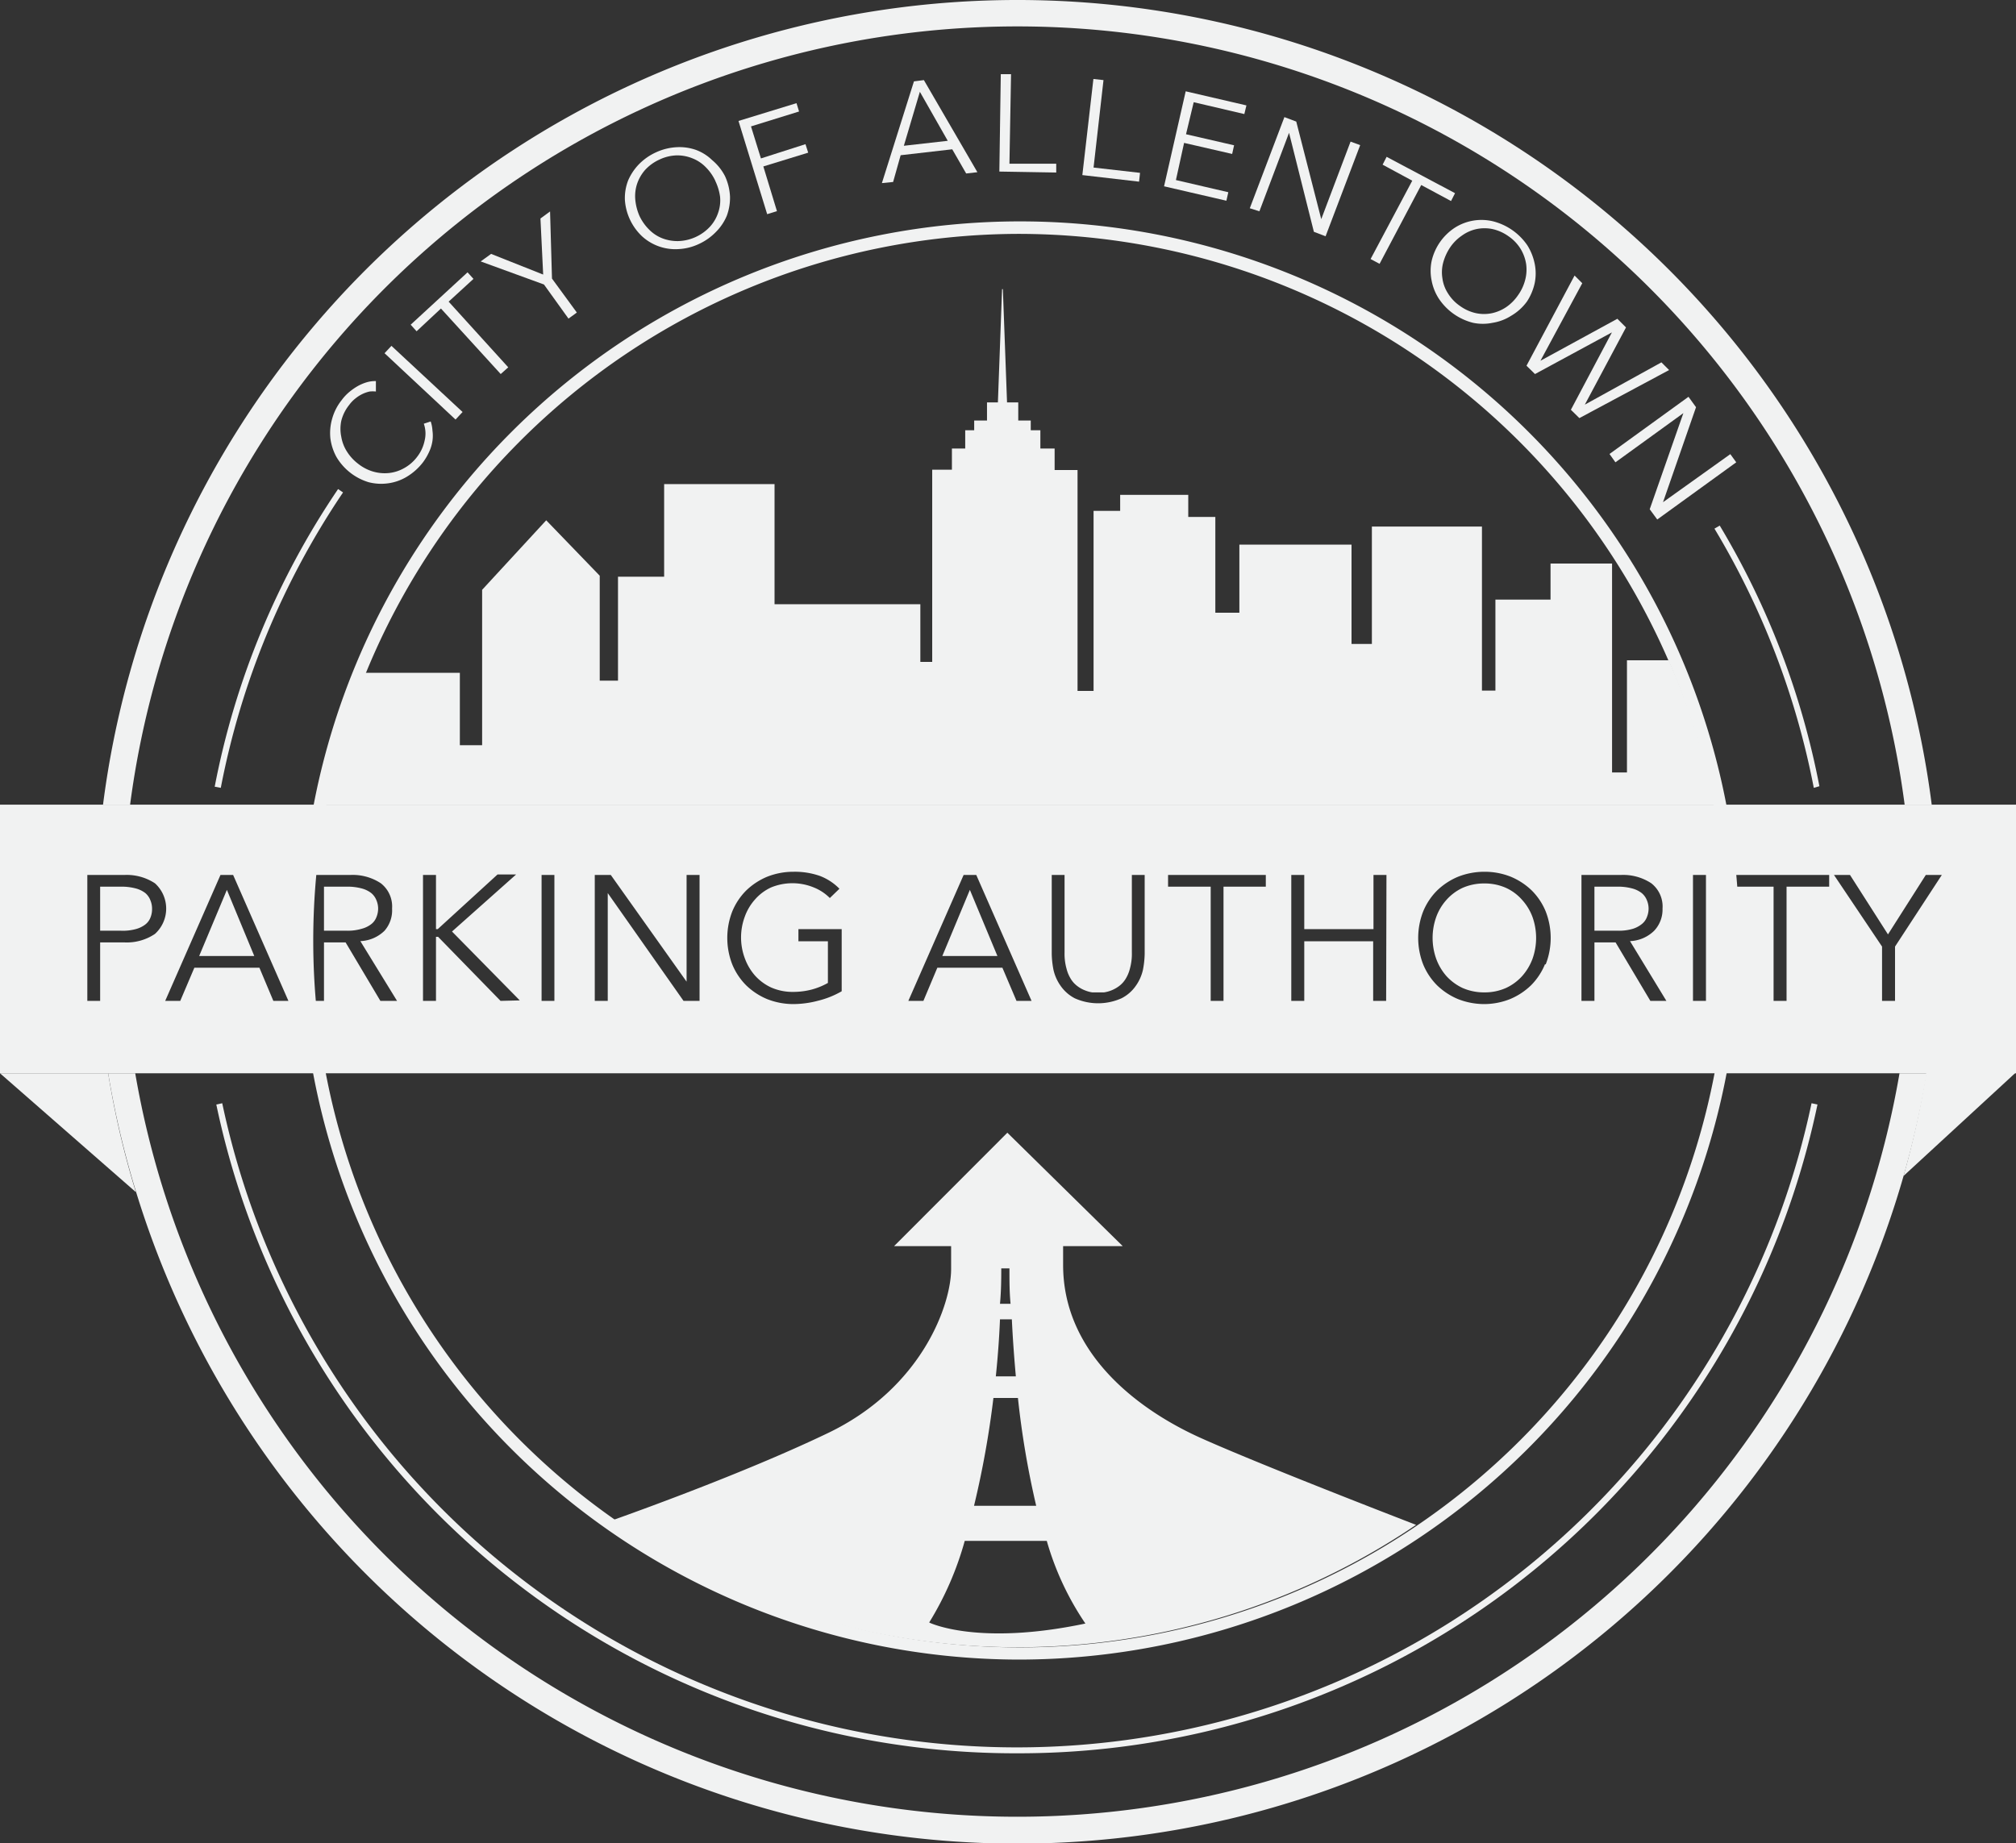
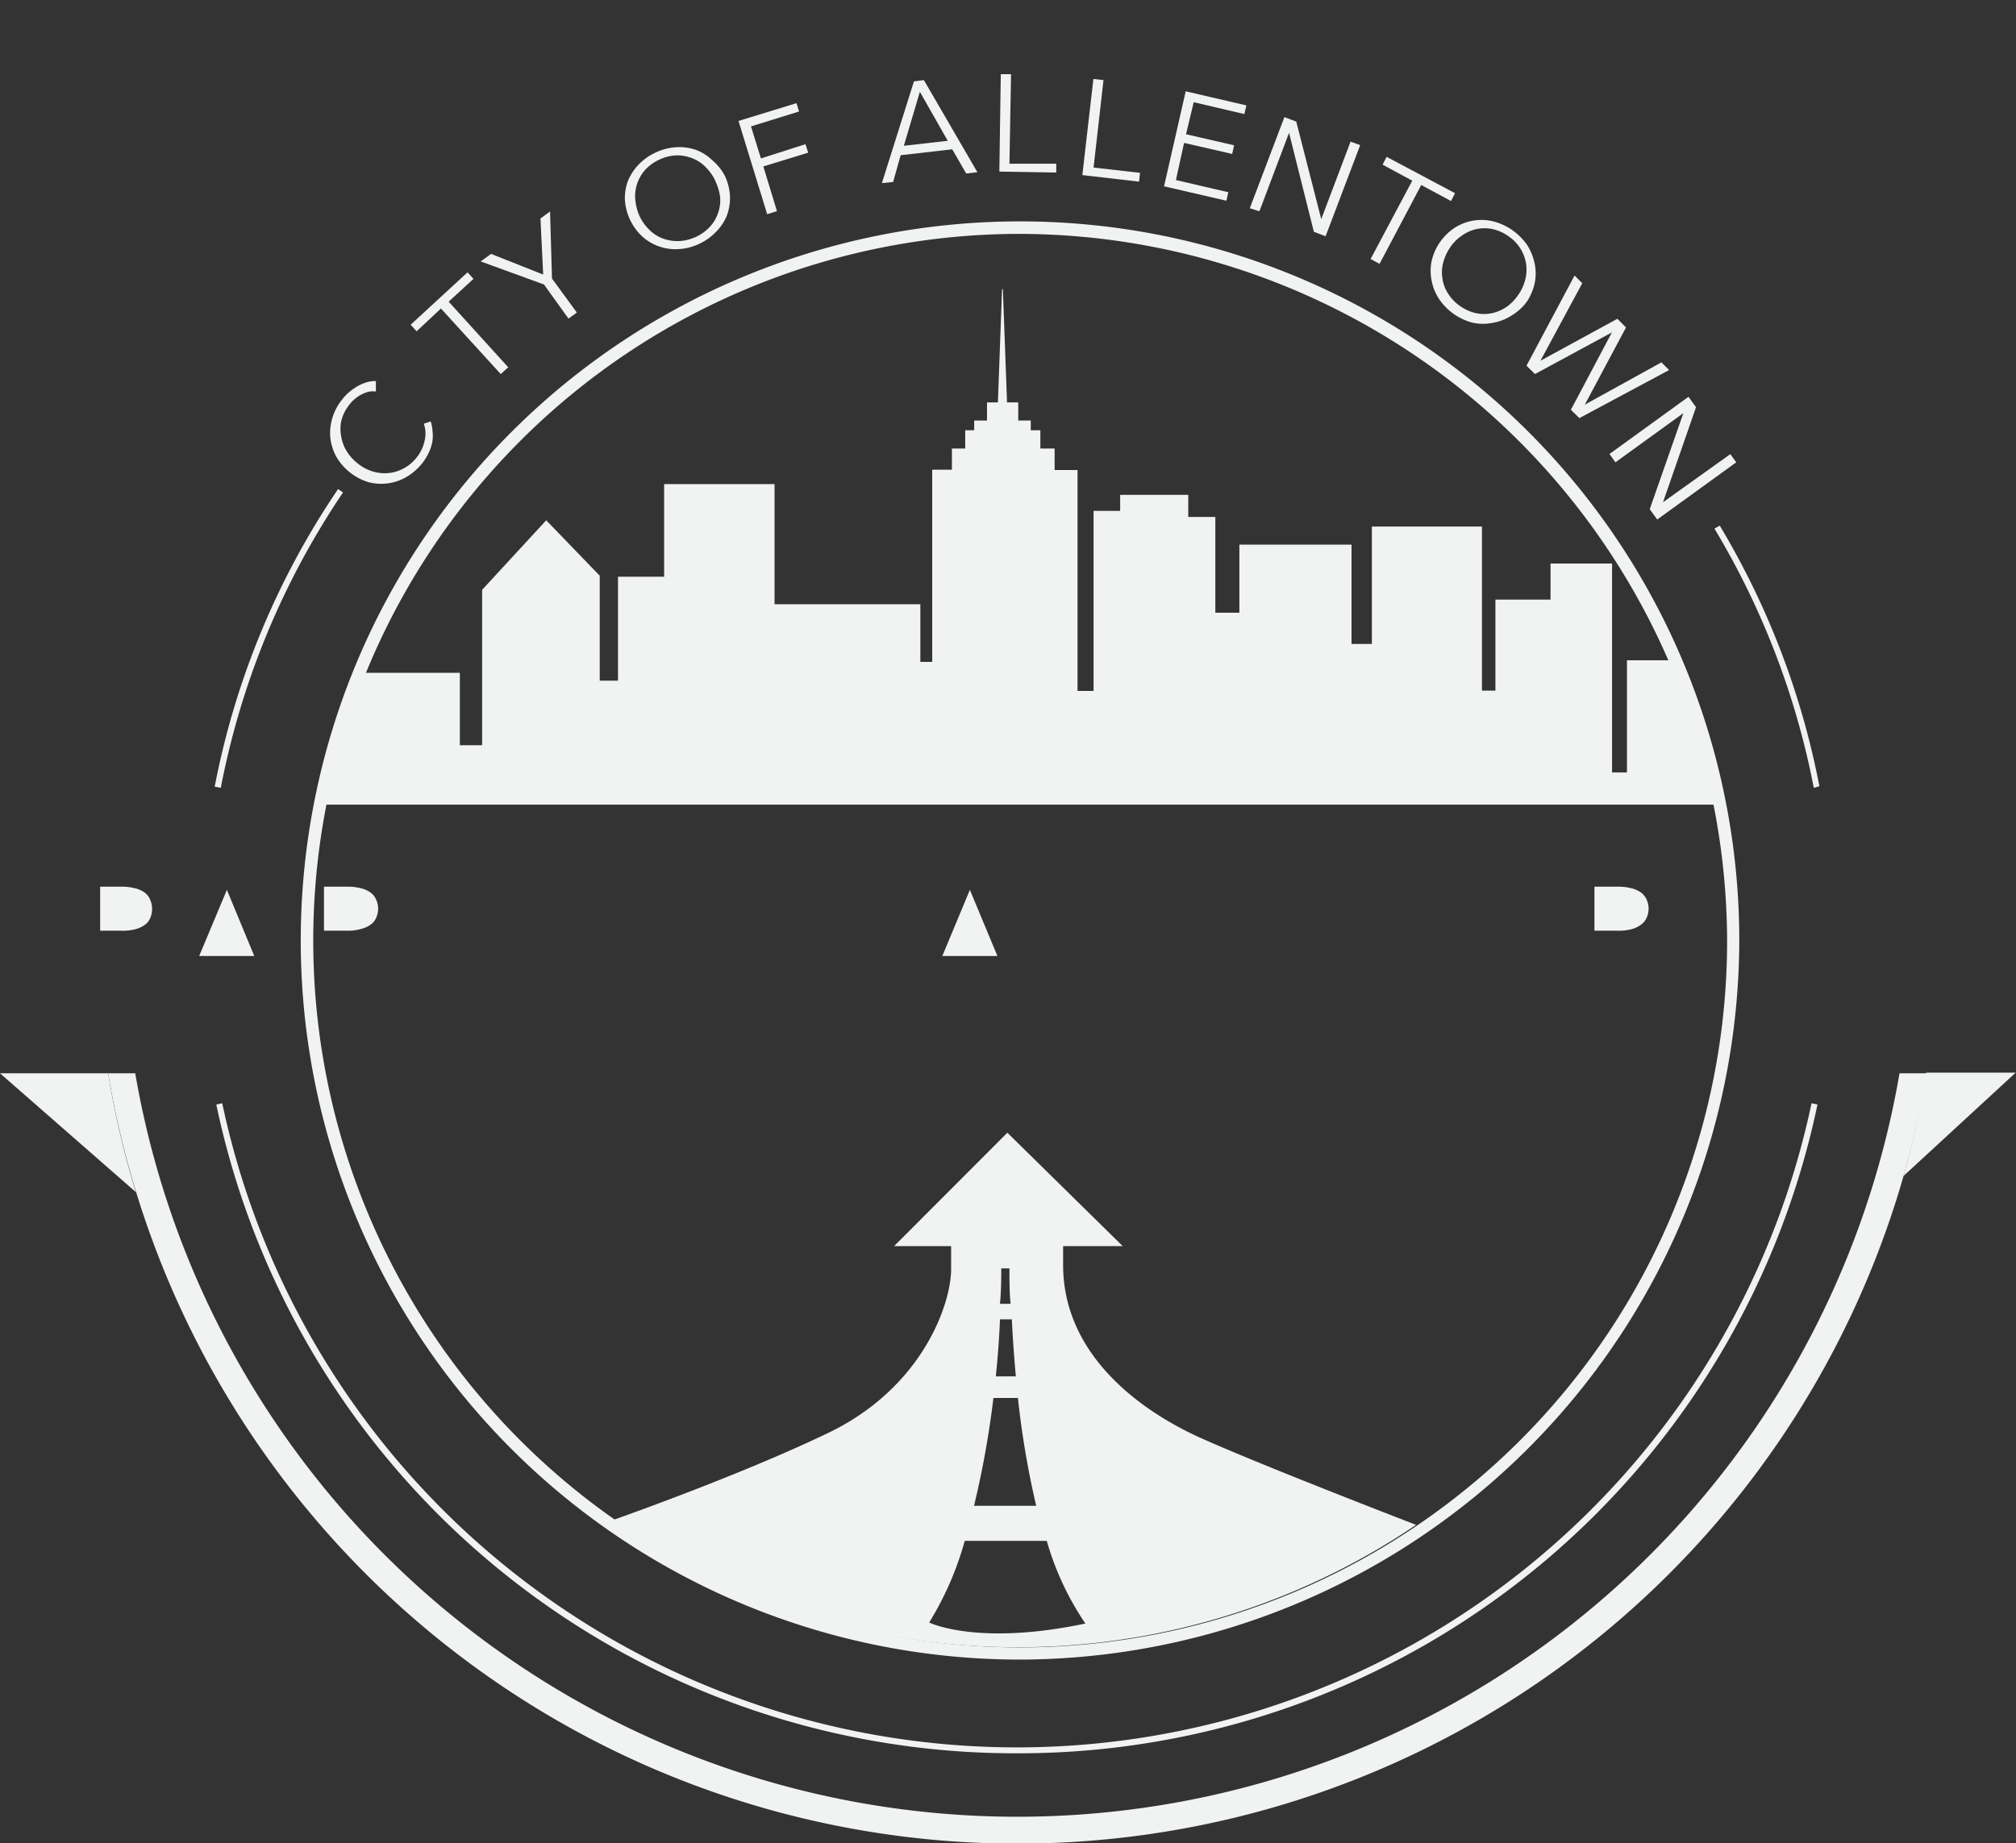
<svg xmlns="http://www.w3.org/2000/svg" viewBox="0 0 125.82 115.05">
  <rect x="0" y="0" width="125.82" height="115.05" fill="#333333" stroke="none" />
  <g fill="#f1f2f2">
    <path d="m118.8 73.41 7-6.45h-5.58a56.91 56.91 0 0 1 -1.42 6.45z" />
    <path d="m6.75 67h-6.75l8.48 7.42a55.57 55.57 0 0 1 -1.73-7.42z" />
    <path d="m63.5 103.6a44.89 44.89 0 1 1 45.05-44.88 45 45 0 0 1 -45.05 44.88zm0-89a44.12 44.12 0 1 0 44.29 44.12 44.26 44.26 0 0 0 -44.29-44.12z" />
-     <path d="m8.12 50.23a55.85 55.85 0 0 1 110.75 0h1.69a57.53 57.53 0 0 0 -114.13 0z" />
    <path d="m118.55 67a55.86 55.86 0 0 1 -110.11 0h-1.69a57.53 57.53 0 0 0 113.5 0z" />
    <path d="m13.78 49.18-.38-.07a49.82 49.82 0 0 1 7.7-18.58l.31.21a49.68 49.68 0 0 0 -7.63 18.44z" />
    <path d="m63.5 109.45a50.94 50.94 0 0 1 -50-40.5l.37-.08a50.69 50.69 0 0 0 99.19 0l.37.08a50.94 50.94 0 0 1 -50 40.5z" />
    <path d="m113.2 49.18a49.69 49.69 0 0 0 -6.2-16.18l.33-.19a50 50 0 0 1 6.22 16.27z" />
    <path d="m26.88 26.31a2.13 2.13 0 0 1 .11.57 2.31 2.31 0 0 1 0 .64 2.44 2.44 0 0 1 -.2.67 3.45 3.45 0 0 1 -.4.68 3.61 3.61 0 0 1 -1 .89 3.05 3.05 0 0 1 -1.16.41 3.15 3.15 0 0 1 -1.23-.07 3.51 3.51 0 0 1 -2-1.57 3.3 3.3 0 0 1 -.38-1.16 3.22 3.22 0 0 1 .11-1.23 3.26 3.26 0 0 1 .6-1.17 2.79 2.79 0 0 1 .47-.5 3.62 3.62 0 0 1 .53-.37 2.77 2.77 0 0 1 .57-.24 1.83 1.83 0 0 1 .56-.07v.65a1.89 1.89 0 0 0 -.39 0 2.08 2.08 0 0 0 -.44.15 2.2 2.2 0 0 0 -.43.27 2 2 0 0 0 -.4.41 2.58 2.58 0 0 0 -.5 1 2.43 2.43 0 0 0 0 1 2.47 2.47 0 0 0 .36.93 2.88 2.88 0 0 0 .69.75 2.75 2.75 0 0 0 .91.48 2.58 2.58 0 0 0 1 .1 2.45 2.45 0 0 0 .95-.3 2.56 2.56 0 0 0 .83-.72 2.47 2.47 0 0 0 .46-1 1.84 1.84 0 0 0 -.05-1.06z" />
-     <path d="m28.87 25.72-.44.47-4.43-4.14.43-.46z" />
    <path d="m31.72 22.93-.47.42-3.73-4.09-1.52 1.42-.37-.41 3.55-3.27.37.41-1.55 1.42z" />
    <path d="m36 19.51-.52.38-1.53-2.13-3.95-1.44.65-.47 3.25 1.29-.17-3.5.6-.44.12 4.19z" />
    <path d="m45.25 11a3.43 3.43 0 0 1 .31 1.26 3.24 3.24 0 0 1 -.2 1.21 3.14 3.14 0 0 1 -.67 1 3.51 3.51 0 0 1 -1.07.76 3.35 3.35 0 0 1 -1.28.32 3.08 3.08 0 0 1 -2.27-.8 3.44 3.44 0 0 1 -1.07-2.27 3.05 3.05 0 0 1 .2-1.21 3.39 3.39 0 0 1 .66-1 3.56 3.56 0 0 1 1.08-.76 3.5 3.5 0 0 1 1.28-.32 3.11 3.11 0 0 1 1.22.17 2.88 2.88 0 0 1 1 .63 3.22 3.22 0 0 1 .81 1.01zm-.61.28a3 3 0 0 0 -.59-.84 2.37 2.37 0 0 0 -.82-.55 2.5 2.5 0 0 0 -1-.19 2.67 2.67 0 0 0 -1.07.26 2.78 2.78 0 0 0 -.9.65 2.55 2.55 0 0 0 -.5.87 2.47 2.47 0 0 0 -.11 1 3.29 3.29 0 0 0 .26 1 3 3 0 0 0 .59.84 2.37 2.37 0 0 0 .82.55 2.63 2.63 0 0 0 1 .18 2.82 2.82 0 0 0 2-.91 2.42 2.42 0 0 0 .5-.86 2.32 2.32 0 0 0 .12-1 3.29 3.29 0 0 0 -.3-.99z" />
    <path d="m48.49 13.18-.61.19-1.79-5.82 3.62-1.11.16.52-3 .93.62 2 2.78-.89.17.53-2.8.86z" />
    <path d="m55.74 11.36-.7.07 2-6.35.62-.08 3.34 5.75-.7.08-.87-1.51-3.22.37zm.67-2.26 2.74-.31-1.74-3.06z" />
    <path d="m63 10.22h2.92v.55l-3.55-.06.09-6.08h.64z" />
    <path d="m68.25 10.46 2.9.33-.06.55-3.54-.41.69-6 .63.07z" />
    <path d="m73.39 11.24 3.27.76-.12.53-3.89-.9 1.35-5.93 3.79.88-.13.54-3.16-.74-.48 2 3 .69-.12.54-3-.69z" />
    <path d="m82.46 13.68 1.83-4.84.6.22-2.16 5.69-.73-.28-1.55-6.18-1.85 4.9-.6-.19 2.16-5.69.74.28z" />
    <path d="m86.1 16.47-.56-.3 2.6-4.89-1.85-1 .25-.49 4.27 2.27-.25.49-1.86-1z" />
    <path d="m95.3 18.82a3.24 3.24 0 0 1 -1 .9 3 3 0 0 1 -1.14.43 3 3 0 0 1 -1.23 0 3.62 3.62 0 0 1 -2.12-1.49 3.11 3.11 0 0 1 -.46-1.14 3 3 0 0 1 0-1.23 3.38 3.38 0 0 1 1.47-2.09 3.09 3.09 0 0 1 2.38-.38 3.7 3.7 0 0 1 2.12 1.49 3.43 3.43 0 0 1 .46 1.15 3 3 0 0 1 0 1.22 3.41 3.41 0 0 1 -.48 1.14zm-.56-.39a2.83 2.83 0 0 0 .44-.93 2.52 2.52 0 0 0 .07-1 2.59 2.59 0 0 0 -.34-.95 2.61 2.61 0 0 0 -.76-.8 2.74 2.74 0 0 0 -1-.45 2.45 2.45 0 0 0 -1 0 2.42 2.42 0 0 0 -.9.4 2.77 2.77 0 0 0 -.73.72 3.22 3.22 0 0 0 -.44.94 2.32 2.32 0 0 0 -.06 1 2.28 2.28 0 0 0 .34.94 2.61 2.61 0 0 0 .76.8 2.67 2.67 0 0 0 1 .45 2.41 2.41 0 0 0 1 0 2.57 2.57 0 0 0 .9-.39 2.82 2.82 0 0 0 .72-.73z" />
    <path d="m96.14 22.52 4.8-2.62.54.54-2.57 4.82 4.78-2.64.48.48-5.6 3-.53-.52 2.56-4.83-4.8 2.6-.53-.52 3-5.63.48.48z" />
    <path d="m103.79 31.35 4.2-3 .37.51-4.93 3.57-.47-.64 2.1-6-4.24 3.07-.37-.52 4.93-3.57.47.65z" />
    <path d="m74.86 89.73c-4-1.82-8.51-5.34-8.51-10.76v-1.18h3.72l-7.2-7.08-7.07 7.08h3.56v1.44c0 2.16-1.78 7.41-7.71 10.24-4.75 2.28-11.11 4.61-13.45 5.44a44.35 44.35 0 0 0 50.18.28c-2.8-1.08-10.29-4-13.52-5.46zm-12.37-10.55h.51c0 .76 0 1.49.07 2.21h-.66c.07-.73.08-1.47.08-2.21zm-.08 3.18h.74c.06 1.26.15 2.45.25 3.56h-1.25c.12-1.16.21-2.35.26-3.56zm-.41 4.91h1.53a55 55 0 0 0 1.14 6.73h-3.88a58.41 58.41 0 0 0 1.21-6.73zm-4 14a19.69 19.69 0 0 0 2.21-5.08h5.12a17.93 17.93 0 0 0 2.41 5.16c-6.74 1.42-9.74-.06-9.74-.06z" />
    <path d="m104.15 41.22h-2.61v7h-.93v-13.04h-3.84v2.25h-3.44v5.68h-.84v-10.24h-6.87v7.33h-1.27v-6.2h-7v4.25h-1.5v-5.98h-1.69v-1.38h-4.25v1h-1.66v11.24h-1v-13.79h-1.43v-1.34h-.89v-1.14h-.6v-.61h-.78v-1.13h-.7l-.26-7.07h-.05l-.26 7.07h-.68v1.13h-.8v.61h-.56v1.14h-.83v1.32h-1.23v12h-.74v-3.6h-9.1v-7.5h-6.89v5.78h-2.88v6.49h-1.14v-6.55l-3.34-3.46-4 4.34v9.7h-1.39v-4.52h-6.21a44.51 44.51 0 0 0 -2.49 8.23h87a43.08 43.08 0 0 0 -2.85-9.01z" />
-     <path d="m95 56.18a3 3 0 0 0 -1-.75 3.27 3.27 0 0 0 -1.36-.28 3.32 3.32 0 0 0 -1.37.28 3.11 3.11 0 0 0 -1 .75 3.26 3.26 0 0 0 -.64 1.08 3.89 3.89 0 0 0 0 2.58 3.41 3.41 0 0 0 .64 1.09 3.23 3.23 0 0 0 1 .74 3.32 3.32 0 0 0 1.37.28 3.27 3.27 0 0 0 1.36-.28 3.12 3.12 0 0 0 1-.74 3.43 3.43 0 0 0 .65-1.09 3.89 3.89 0 0 0 0-2.58 3.28 3.28 0 0 0 -.65-1.08z" />
    <path d="m23.17 57.69a1 1 0 0 0 .32-.43 1.41 1.41 0 0 0 .11-.54 1.36 1.36 0 0 0 -.11-.53 1.11 1.11 0 0 0 -.32-.44 1.68 1.68 0 0 0 -.6-.29 3.38 3.38 0 0 0 -.91-.11h-1.44v2.75h1.44a3 3 0 0 0 .91-.12 1.68 1.68 0 0 0 .6-.29z" />
    <path d="m102.46 57.69a1 1 0 0 0 .32-.43 1.41 1.41 0 0 0 .11-.54 1.36 1.36 0 0 0 -.11-.53 1.11 1.11 0 0 0 -.32-.44 1.68 1.68 0 0 0 -.6-.29 3.38 3.38 0 0 0 -.91-.11h-1.44v2.75h1.49a3 3 0 0 0 .91-.12 1.68 1.68 0 0 0 .55-.29z" />
    <path d="m58.81 59.68h3.44l-1.72-4.13z" />
    <path d="m9.07 55.75a1.68 1.68 0 0 0 -.6-.29 3.46 3.46 0 0 0 -.92-.11h-1.3v2.75h1.3a3.07 3.07 0 0 0 .92-.1 1.68 1.68 0 0 0 .6-.29 1 1 0 0 0 .32-.43 1.4 1.4 0 0 0 .1-.54 1.35 1.35 0 0 0 -.1-.53 1.11 1.11 0 0 0 -.32-.46z" />
    <path d="m12.43 59.68h3.44l-1.71-4.13z" />
-     <path d="m0 50.23v16.77h125.82v-16.77zm9.67 8.07a3.14 3.14 0 0 1 -1.91.53h-1.51v3.65h-.8v-7.86h2.31a3.2 3.2 0 0 1 1.91.52 2.13 2.13 0 0 1 0 3.16zm7.39 4.18-.87-2.07h-4.06l-.88 2.07h-.94l3.45-7.86h.79l3.45 7.86zm6.68 0-2.17-3.65h-1.35v3.65h-.81v-7.86h2.45a3.18 3.18 0 0 1 1.91.52 1.84 1.84 0 0 1 .7 1.58 1.93 1.93 0 0 1 -.47 1.38 2.28 2.28 0 0 1 -1.51.65l2.29 3.73zm7.5 0-3.9-4h-.13v4h-.81v-7.86h.81v3.38h.11l3.73-3.41h1.16l-4 3.56 4.23 4.3zm3.36 0h-.8v-7.86h.8zm9.06 0h-1l-4.73-6.73v6.73h-.81v-7.86h1l4.73 6.66v-6.66h.81zm8.87-.6a5.59 5.59 0 0 1 -1.47.59 6.11 6.11 0 0 1 -1.53.21 4.44 4.44 0 0 1 -1.65-.31 4.2 4.2 0 0 1 -1.31-.86 4 4 0 0 1 -.87-1.31 4.55 4.55 0 0 1 0-3.3 4 4 0 0 1 .87-1.31 4.2 4.2 0 0 1 1.31-.86 4.44 4.44 0 0 1 1.65-.31 4.74 4.74 0 0 1 1.64.26 3.4 3.4 0 0 1 1.22.8l-.6.58a2.94 2.94 0 0 0 -1-.66 3.5 3.5 0 0 0 -2.67 0 3 3 0 0 0 -1 .75 3.26 3.26 0 0 0 -.64 1.08 3.73 3.73 0 0 0 0 2.58 3.41 3.41 0 0 0 .64 1.09 3.12 3.12 0 0 0 1 .74 3.32 3.32 0 0 0 1.37.28 4.6 4.6 0 0 0 1.18-.15 4.36 4.36 0 0 0 1-.41v-2.6h-1.84v-.76h2.7zm10.91.6-.88-2.07h-4.06l-.87 2.07h-.94l3.45-7.86h.79l3.45 7.86zm8-2.93a5.67 5.67 0 0 1 -.11 1 2.78 2.78 0 0 1 -.45 1 2.41 2.41 0 0 1 -.89.77 3.57 3.57 0 0 1 -2.91 0 2.46 2.46 0 0 1 -.88-.77 2.78 2.78 0 0 1 -.45-1 5.67 5.67 0 0 1 -.11-1v-4.93h.8v4.84a3.43 3.43 0 0 0 .12 1 2.25 2.25 0 0 0 .29.68 1.61 1.61 0 0 0 .42.44 1.88 1.88 0 0 0 .46.25 1.93 1.93 0 0 0 .44.12h.37.36a2.09 2.09 0 0 0 .91-.37 1.61 1.61 0 0 0 .42-.44 2.25 2.25 0 0 0 .29-.68 3.43 3.43 0 0 0 .12-1v-4.84h.8zm7.56-4.2h-2.64v7.13h-.8v-7.13h-2.66v-.73h6.1zm7.51 7.13h-.81v-3.72h-4.3v3.72h-.81v-7.86h.81v3.38h4.32v-3.38h.81zm9.91-2.28a4 4 0 0 1 -.87 1.31 4.2 4.2 0 0 1 -1.31.86 4.39 4.39 0 0 1 -1.64.31 4.48 4.48 0 0 1 -1.6-.31 4.2 4.2 0 0 1 -1.31-.86 4 4 0 0 1 -.87-1.31 4.55 4.55 0 0 1 0-3.3 4 4 0 0 1 .87-1.31 4.2 4.2 0 0 1 1.31-.86 4.48 4.48 0 0 1 1.65-.31 4.39 4.39 0 0 1 1.64.31 4.2 4.2 0 0 1 1.31.86 4 4 0 0 1 .87 1.31 4.55 4.55 0 0 1 0 3.3zm6.58 2.28-2.17-3.65h-1.32v3.65h-.81v-7.86h2.45a3.18 3.18 0 0 1 1.91.52 1.84 1.84 0 0 1 .7 1.58 1.93 1.93 0 0 1 -.52 1.38 2.28 2.28 0 0 1 -1.51.65l2.27 3.73zm3.47 0h-.81v-7.86h.81zm7.69-7.13h-2.66v7.13h-.81v-7.13h-2.65v-.73h6.12zm4.11 3.74v3.39h-.81v-3.39l-3-4.47h1l2.37 3.71 2.36-3.71h1z" />
  </g>
</svg>